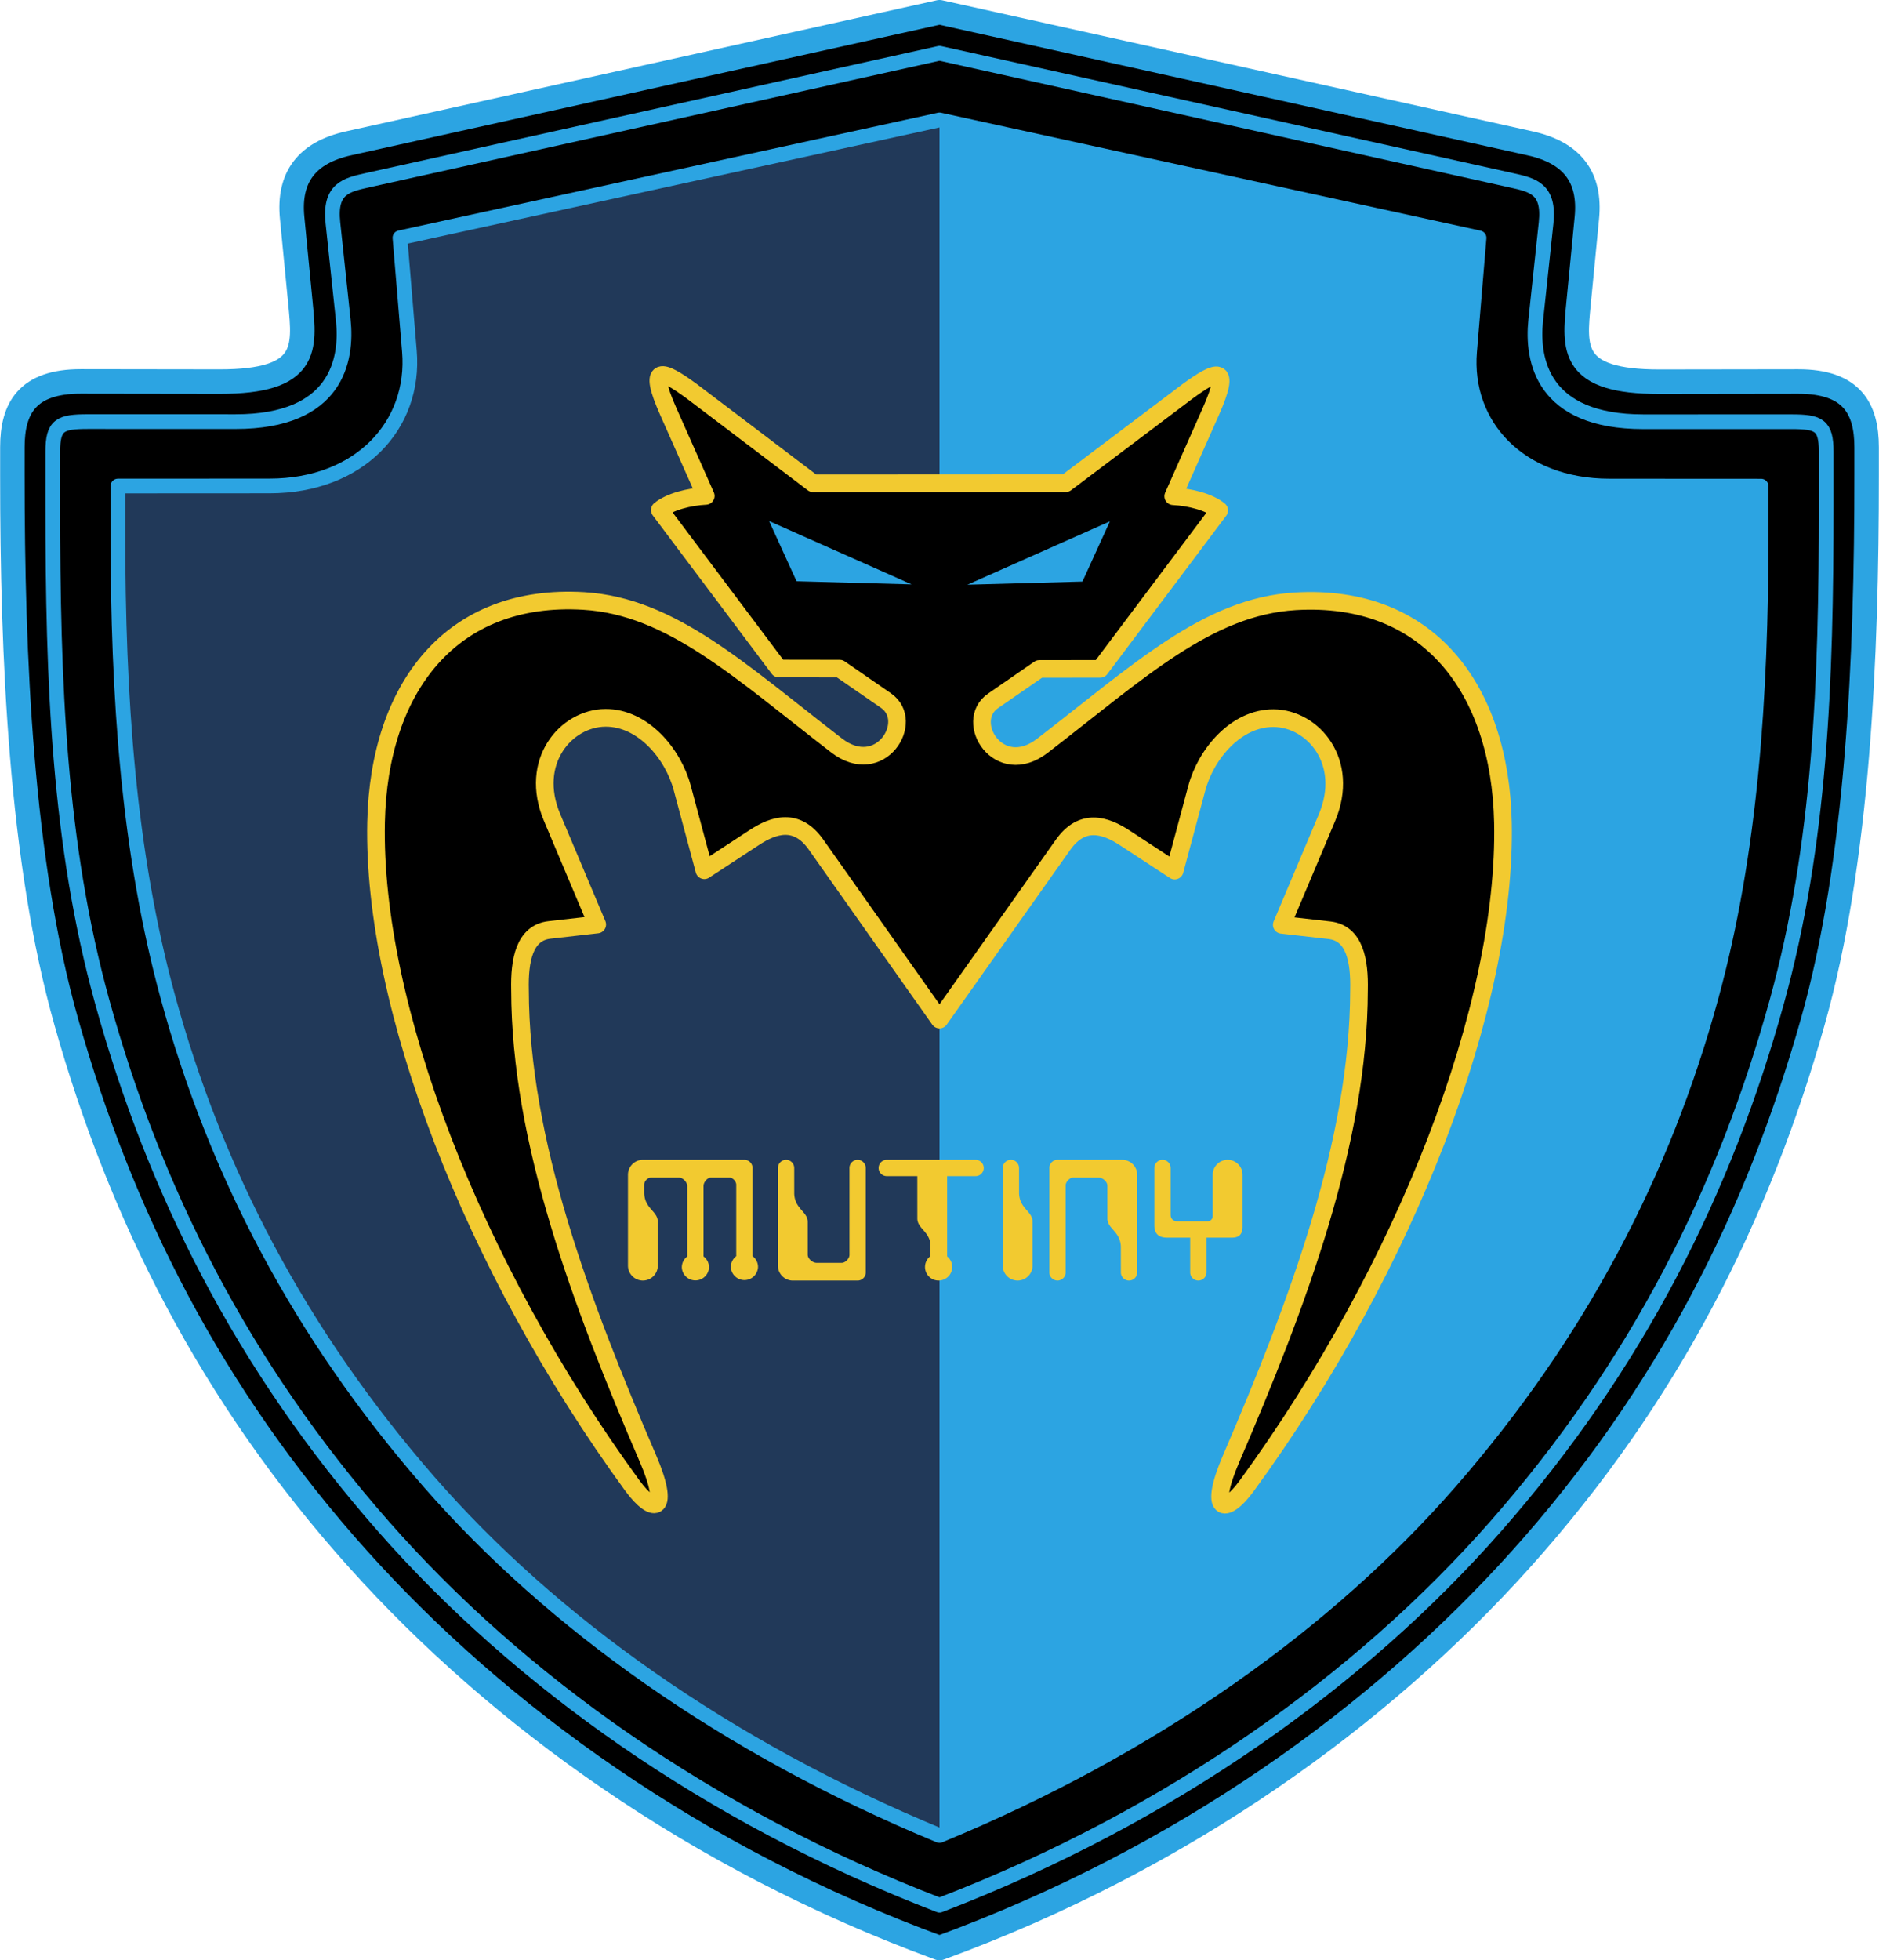
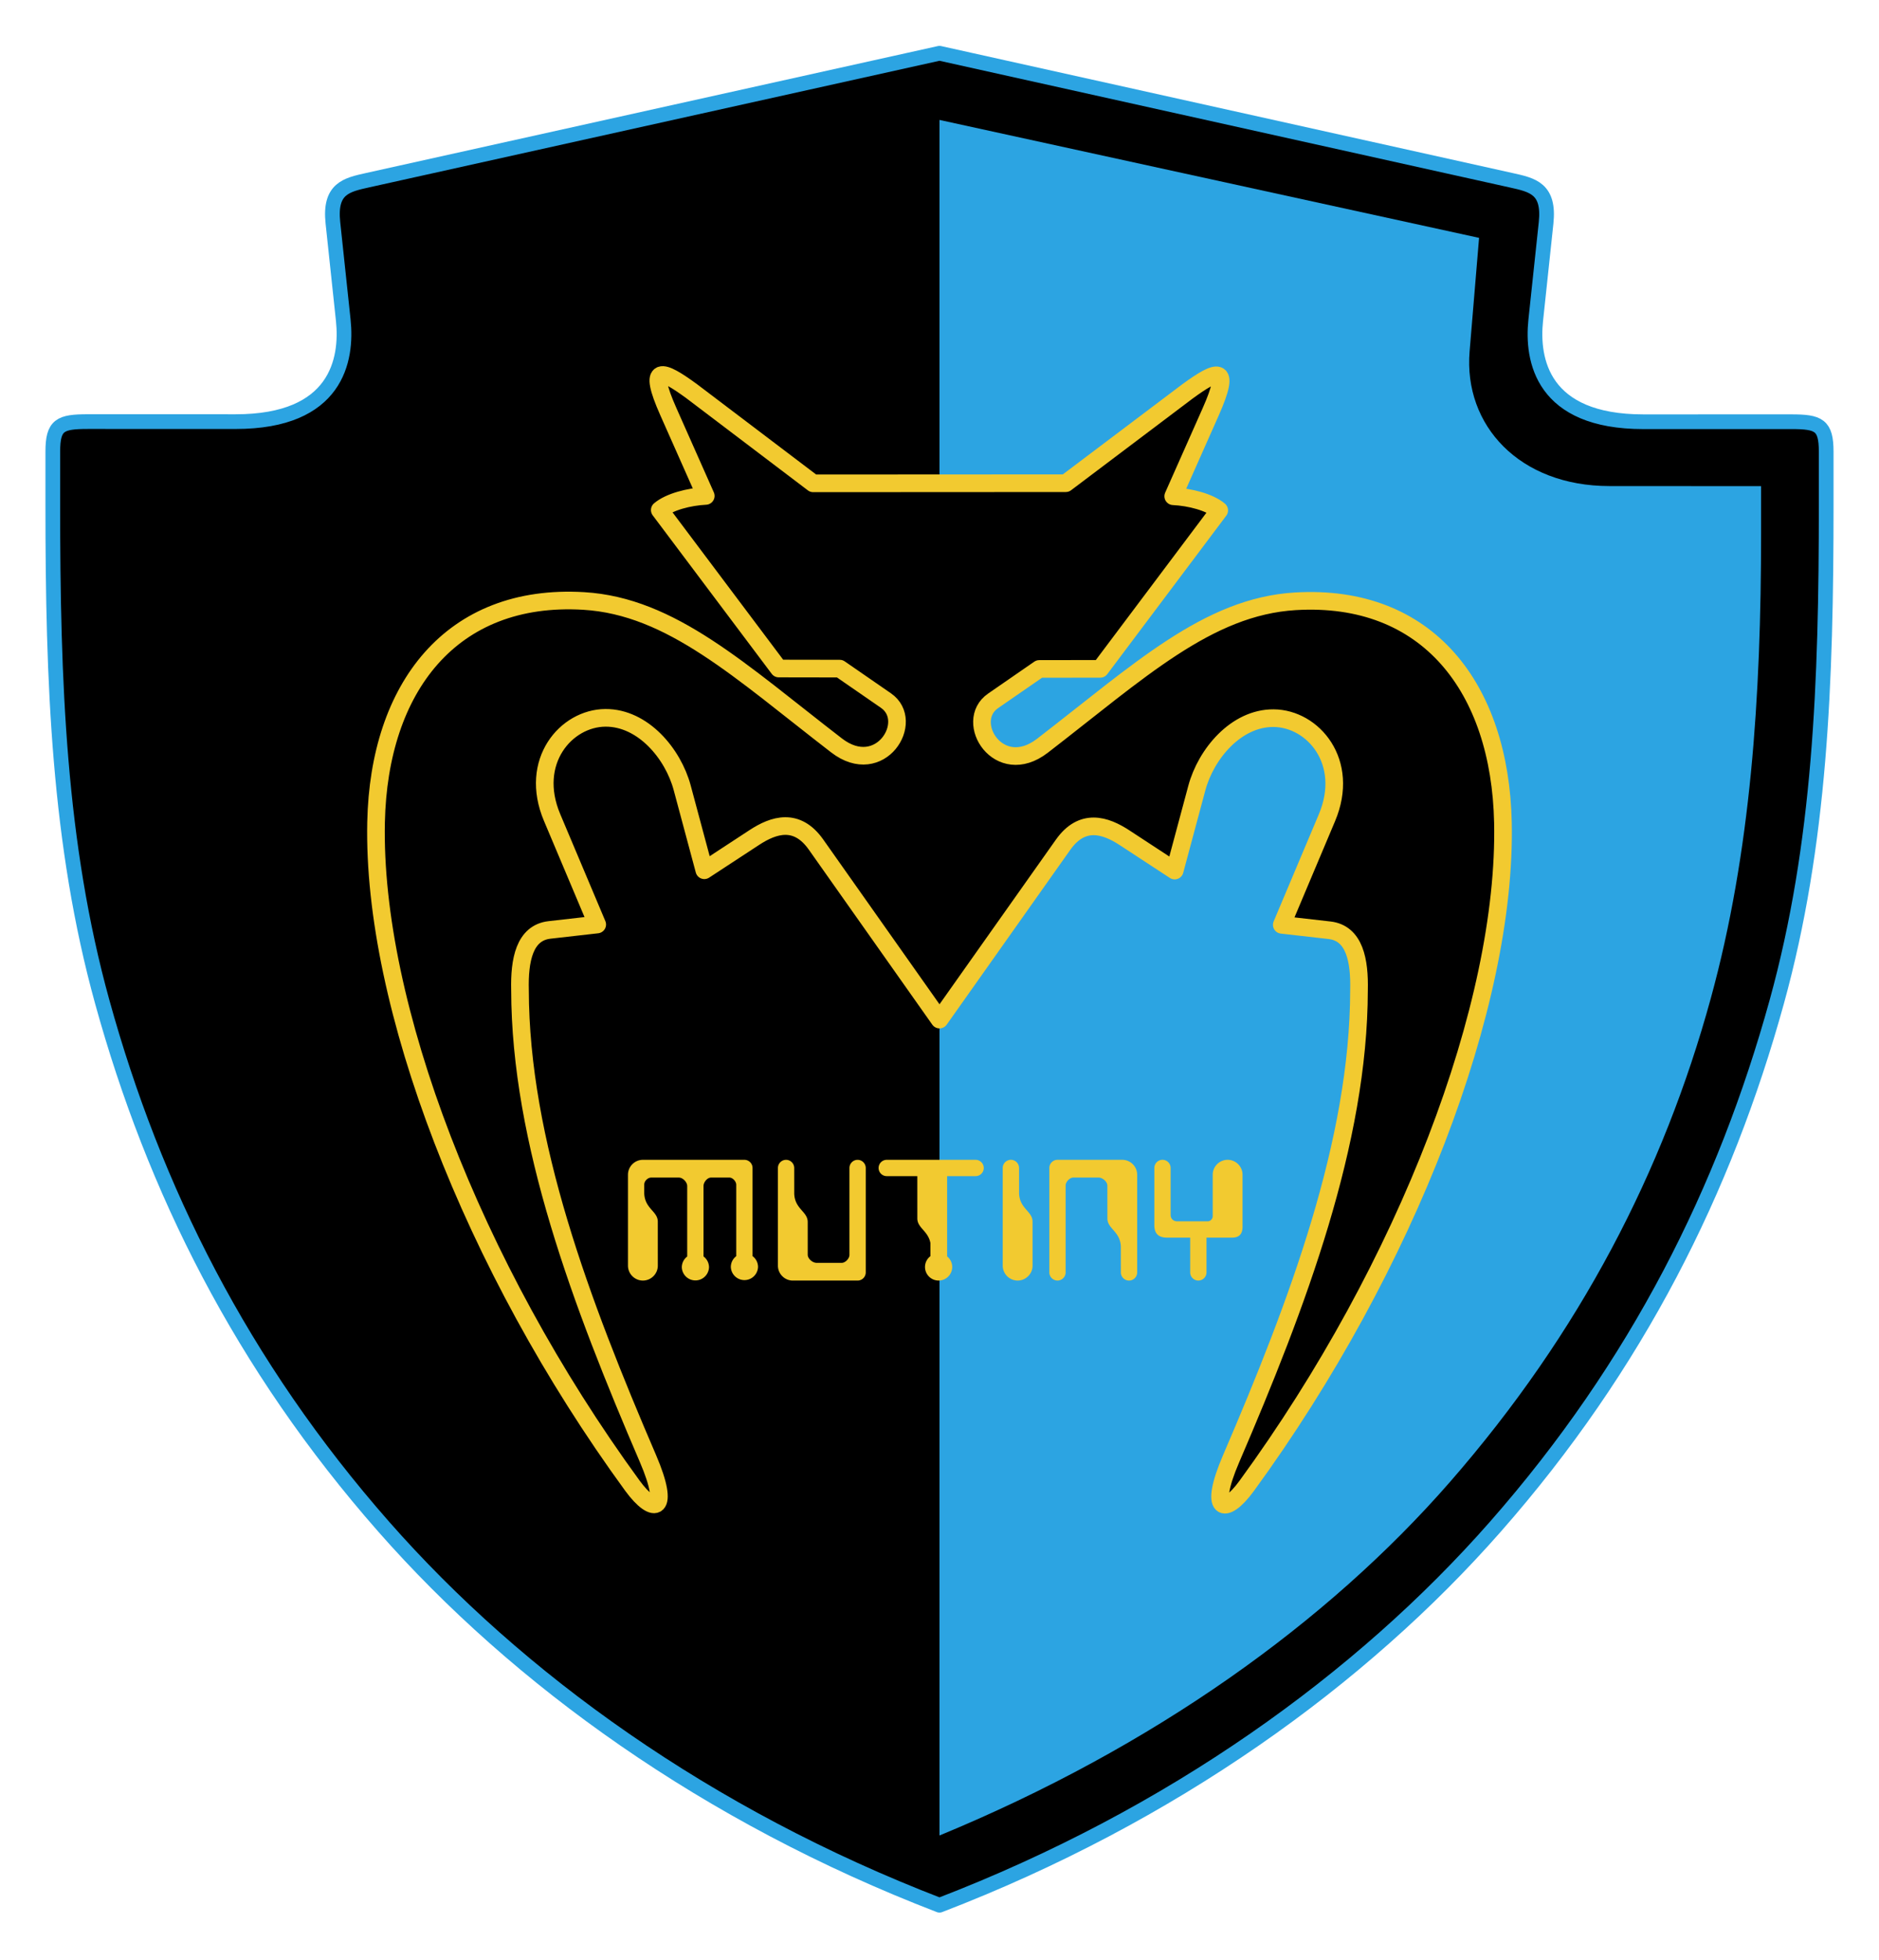
<svg xmlns="http://www.w3.org/2000/svg" width="2397" height="2500" viewBox="0 0 206.765 215.682">
-   <path d="M103.382 214.333c-26.897-9.855-48.571-25.623-63.962-42.76-16.324-18.176-26.204-38.108-32.139-59.135-5.012-17.758-5.937-40.17-5.933-60.182l.001-3.051c.001-4.253 1.608-7.248 7.544-7.24l15.243.021c9.831.014 9.397-3.66 8.913-8.644l-.912-9.385c-.435-4.476 1.628-7.169 6.225-8.189l65.021-14.421 65.021 14.432c4.597 1.02 6.66 3.714 6.225 8.189l-.912 9.385c-.484 4.984-.918 8.658 8.914 8.644l15.242-.021c5.936-.008 7.543 2.987 7.544 7.24v3.051c.004 20.012-.921 42.424-5.933 60.182-5.934 21.025-15.813 40.958-32.138 59.135-15.392 17.138-37.065 32.907-63.964 42.749z" stroke="#2ca4e2" stroke-width="2.696" stroke-linecap="round" stroke-linejoin="round" stroke-miterlimit="1" />
  <path d="M103.382 209.622c-25.595-9.847-46.409-24.864-61.166-41.646-15.652-17.799-25.29-37.157-30.979-57.746-4.804-17.39-5.444-35.138-5.442-54.735l.001-5.803c0-2.951.809-3.305 3.867-3.305l16.255.003c11.152.002 12.307-6.808 11.844-11.166L36.623 24.52c-.403-3.792 1.487-4.176 3.856-4.703l62.902-13.959 62.903 13.971c2.369.526 4.259.91 3.856 4.702l-1.139 10.705c-.463 4.358.692 11.168 11.844 11.166l16.255-.003c3.059 0 3.867.355 3.867 3.305l.001 5.803c.002 19.597-.637 37.346-5.443 54.735-5.688 20.589-15.326 39.947-30.978 57.747-14.755 16.781-35.569 31.798-61.165 41.633z" stroke="#2ca4e2" stroke-width="1.618" stroke-linecap="round" stroke-linejoin="round" stroke-miterlimit="1" />
-   <path d="M103.382 201.948c23.545-9.718 42.695-23.433 56.199-38.918 14.322-16.421 23.486-34.208 28.692-53.206 4.398-16.045 5.53-33.104 5.531-51.187v-5.15l-16.703-.009c-9.871-.005-16.057-6.658-15.376-14.829l1.04-12.478-59.382-12.976L44.001 26.16l1.04 12.478c.68 8.17-5.506 14.824-15.377 14.829l-16.703.009v5.151c.001 18.082 1.132 35.142 5.53 51.187 5.207 18.998 14.371 36.784 28.693 53.206 13.504 15.483 32.654 29.198 56.198 38.928z" fill="#213959" stroke="#2ca4e2" stroke-width="1.618" stroke-linecap="round" stroke-linejoin="round" stroke-miterlimit="1" />
  <path d="M103.382 201.948c23.545-9.718 42.695-23.433 56.199-38.918 14.322-16.421 23.486-34.208 28.692-53.206 4.398-16.045 5.53-33.104 5.531-51.187v-5.15l-16.703-.009c-9.871-.005-16.057-6.658-15.376-14.829l1.04-12.478-59.382-12.976v188.753h-.001z" fill="#2ca4e2" />
  <path d="M103.382 112.177l13.594-19.224c2.118-2.999 4.665-2.163 6.776-.78l5.514 3.61 2.435-9.072c1.007-3.755 4.318-7.721 8.445-7.697 4.342.025 8.469 4.813 5.875 10.962l-4.968 11.777 5.25.596c2.772.314 3.328 3.353 3.249 6.604-.03 16.688-6.741 34.487-14.086 51.566-2.497 5.805-.708 6.299 1.72 2.971 17.672-24.215 28.627-52.972 28.206-72.989-.312-14.807-8.274-25.212-22.848-24.344-9.655.576-17.236 7.729-27.835 15.895-4.807 3.703-8.73-2.66-5.434-4.938l5.088-3.515 6.708-.009 13.096-17.437c-1.071-.909-3.214-1.461-5.062-1.554l2.059-4.637 2.059-4.637c2.354-5.302.677-4.613-2.553-2.259l-13.391 10.098-27.796.015-13.39-10.149c-3.23-2.354-4.906-3.043-2.553 2.259l2.059 4.637 2.059 4.637c-1.848.093-3.991.646-5.062 1.554l13.097 17.437 6.708.011 5.088 3.514c3.297 2.277-.627 8.641-5.434 4.938-10.599-8.166-18.18-15.32-27.834-15.896-14.573-.868-22.537 9.538-22.848 24.345-.421 20.017 10.534 48.773 28.206 72.988 2.43 3.329 4.217 2.835 1.721-2.97-7.345-17.079-14.056-34.877-14.086-51.565-.079-3.251.477-6.29 3.249-6.604l5.25-.596-4.968-11.777c-2.594-6.149 1.532-10.938 5.875-10.962 4.127-.023 7.438 3.942 8.445 7.697l2.435 9.072 5.514-3.61c2.112-1.383 4.658-2.219 6.776.781l13.592 19.257z" stroke="#f2ca30" stroke-width="1.941" stroke-linecap="round" stroke-linejoin="round" stroke-miterlimit="1" />
-   <path d="M119.113 63.986l-12.663.346 15.686-6.97-3.023 6.624zm-31.461-.035l12.663.347-15.686-6.971 3.023 6.624z" fill="#2ca4e2" />
  <path d="M121.857 130.452l.002 3.606c.003 1.148 1.415 1.409 1.482 3.102l.002 2.835a.9.9 0 0 0 .897.898.9.9 0 0 0 .898-.898V129.25c0-.903-.739-1.642-1.642-1.642h-7.128a.9.9 0 0 0-.897.897v11.489a.9.9 0 0 0 .897.898.9.9 0 0 0 .897-.898v-9.571c0-.391.458-.864.836-.864h2.79c.439.001.966.455.966.893zm15.81 5.717zm-4.9 0v3.825a.9.9 0 0 1-.897.898.9.9 0 0 1-.898-.898v-3.825h-2.545c-.917 0-1.4-.422-1.4-1.37V128.505a.9.9 0 0 1 .897-.897.9.9 0 0 1 .897.897v5.149c-.013.408.278.707.699.72h3.392a.571.571 0 0 0 .54-.593l-.001-4.532a1.646 1.646 0 0 1 1.641-1.642c.903 0 1.642.739 1.642 1.642v5.601c.024.757-.222 1.319-1.155 1.319h-2.812zm-20.629-7.664l.002 2.801c.067 1.692 1.479 1.954 1.483 3.101l.002 4.843c0 .902-.739 1.642-1.642 1.642a1.647 1.647 0 0 1-1.642-1.642v-10.746a.9.9 0 0 1 .898-.897.902.902 0 0 1 .899.898zm-3.885 0a.9.9 0 0 0-.898-.897h-9.778a.9.9 0 0 0-.898.897.9.9 0 0 0 .898.898h3.363l.002 4.655c.003 1.053 1.191 1.36 1.44 2.709v1.442a1.491 1.491 0 0 0 .903 2.682l.02-.001.02.001a1.498 1.498 0 0 0 1.456-1.493c0-.468-.219-.887-.559-1.162v-8.834h3.133a.898.898 0 0 0 .898-.897zm-19.374 9.543l-.001-3.605c-.003-1.148-1.415-1.409-1.483-3.102l-.002-2.835a.9.9 0 0 0-.897-.897.9.9 0 0 0-.897.897v10.746c0 .902.739 1.642 1.641 1.642h7.129a.9.9 0 0 0 .897-.898V128.507a.9.9 0 0 0-.898-.897.9.9 0 0 0-.897.897v9.572c0 .39-.457.864-.836.864h-2.789c-.44-.002-.966-.457-.967-.895zm-6.072-9.543a.9.9 0 0 0-.901-.897H70.739c-.903 0-1.642.739-1.642 1.642v10.001c0 .902.739 1.642 1.642 1.642.903 0 1.642-.739 1.641-1.642l-.002-4.843c-.004-1.147-1.422-1.409-1.491-3.101v-.975c0-.417.418-.771.756-.771h3.056c.437 0 .917.501.917.938v7.746c-.36.273-.594.705-.594 1.19a1.497 1.497 0 0 0 2.992 0c0-.489-.238-.924-.604-1.198v-7.748c0-.415.414-.928.828-.928h2.025c.363 0 .749.43.749.792l-.001 7.857a1.494 1.494 0 0 0-.593 1.189 1.497 1.497 0 0 0 2.992 0 1.49 1.49 0 0 0-.603-1.196v-9.698z" fill="#f2ca30" />
  <path fill="none" stroke="#000" stroke-width=".085" stroke-miterlimit="1" d="M137.667 136.169" />
</svg>